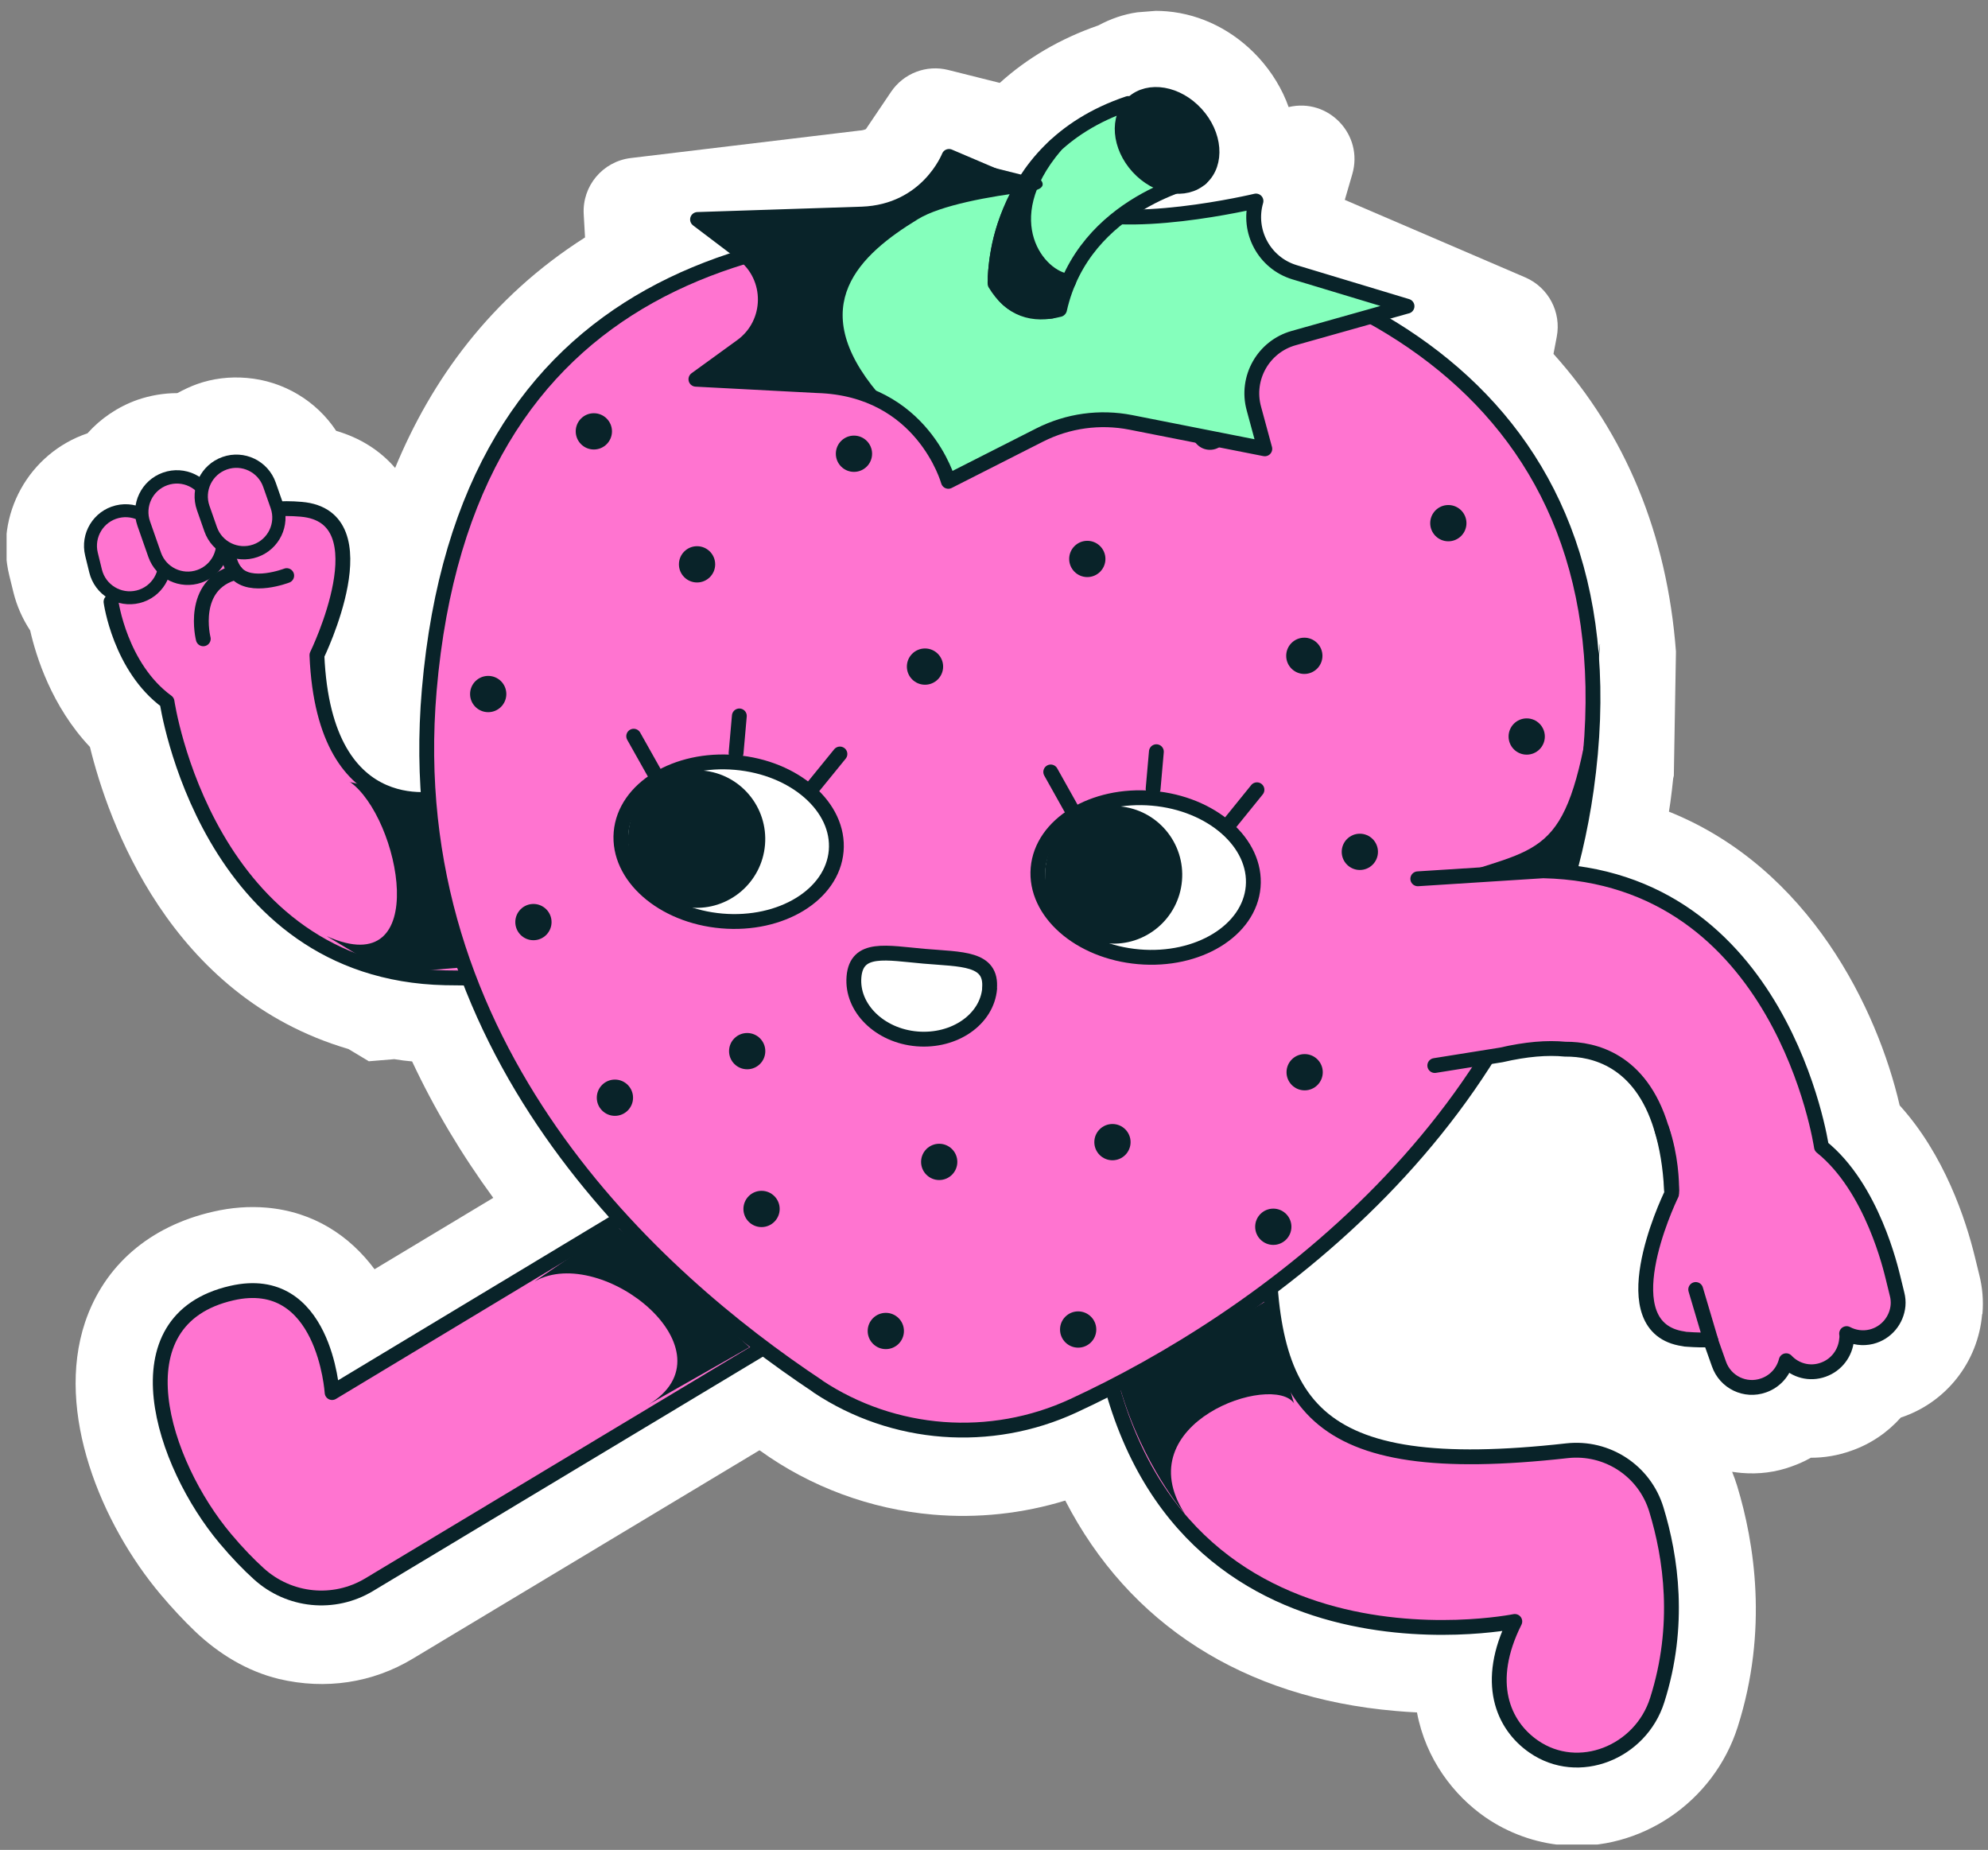
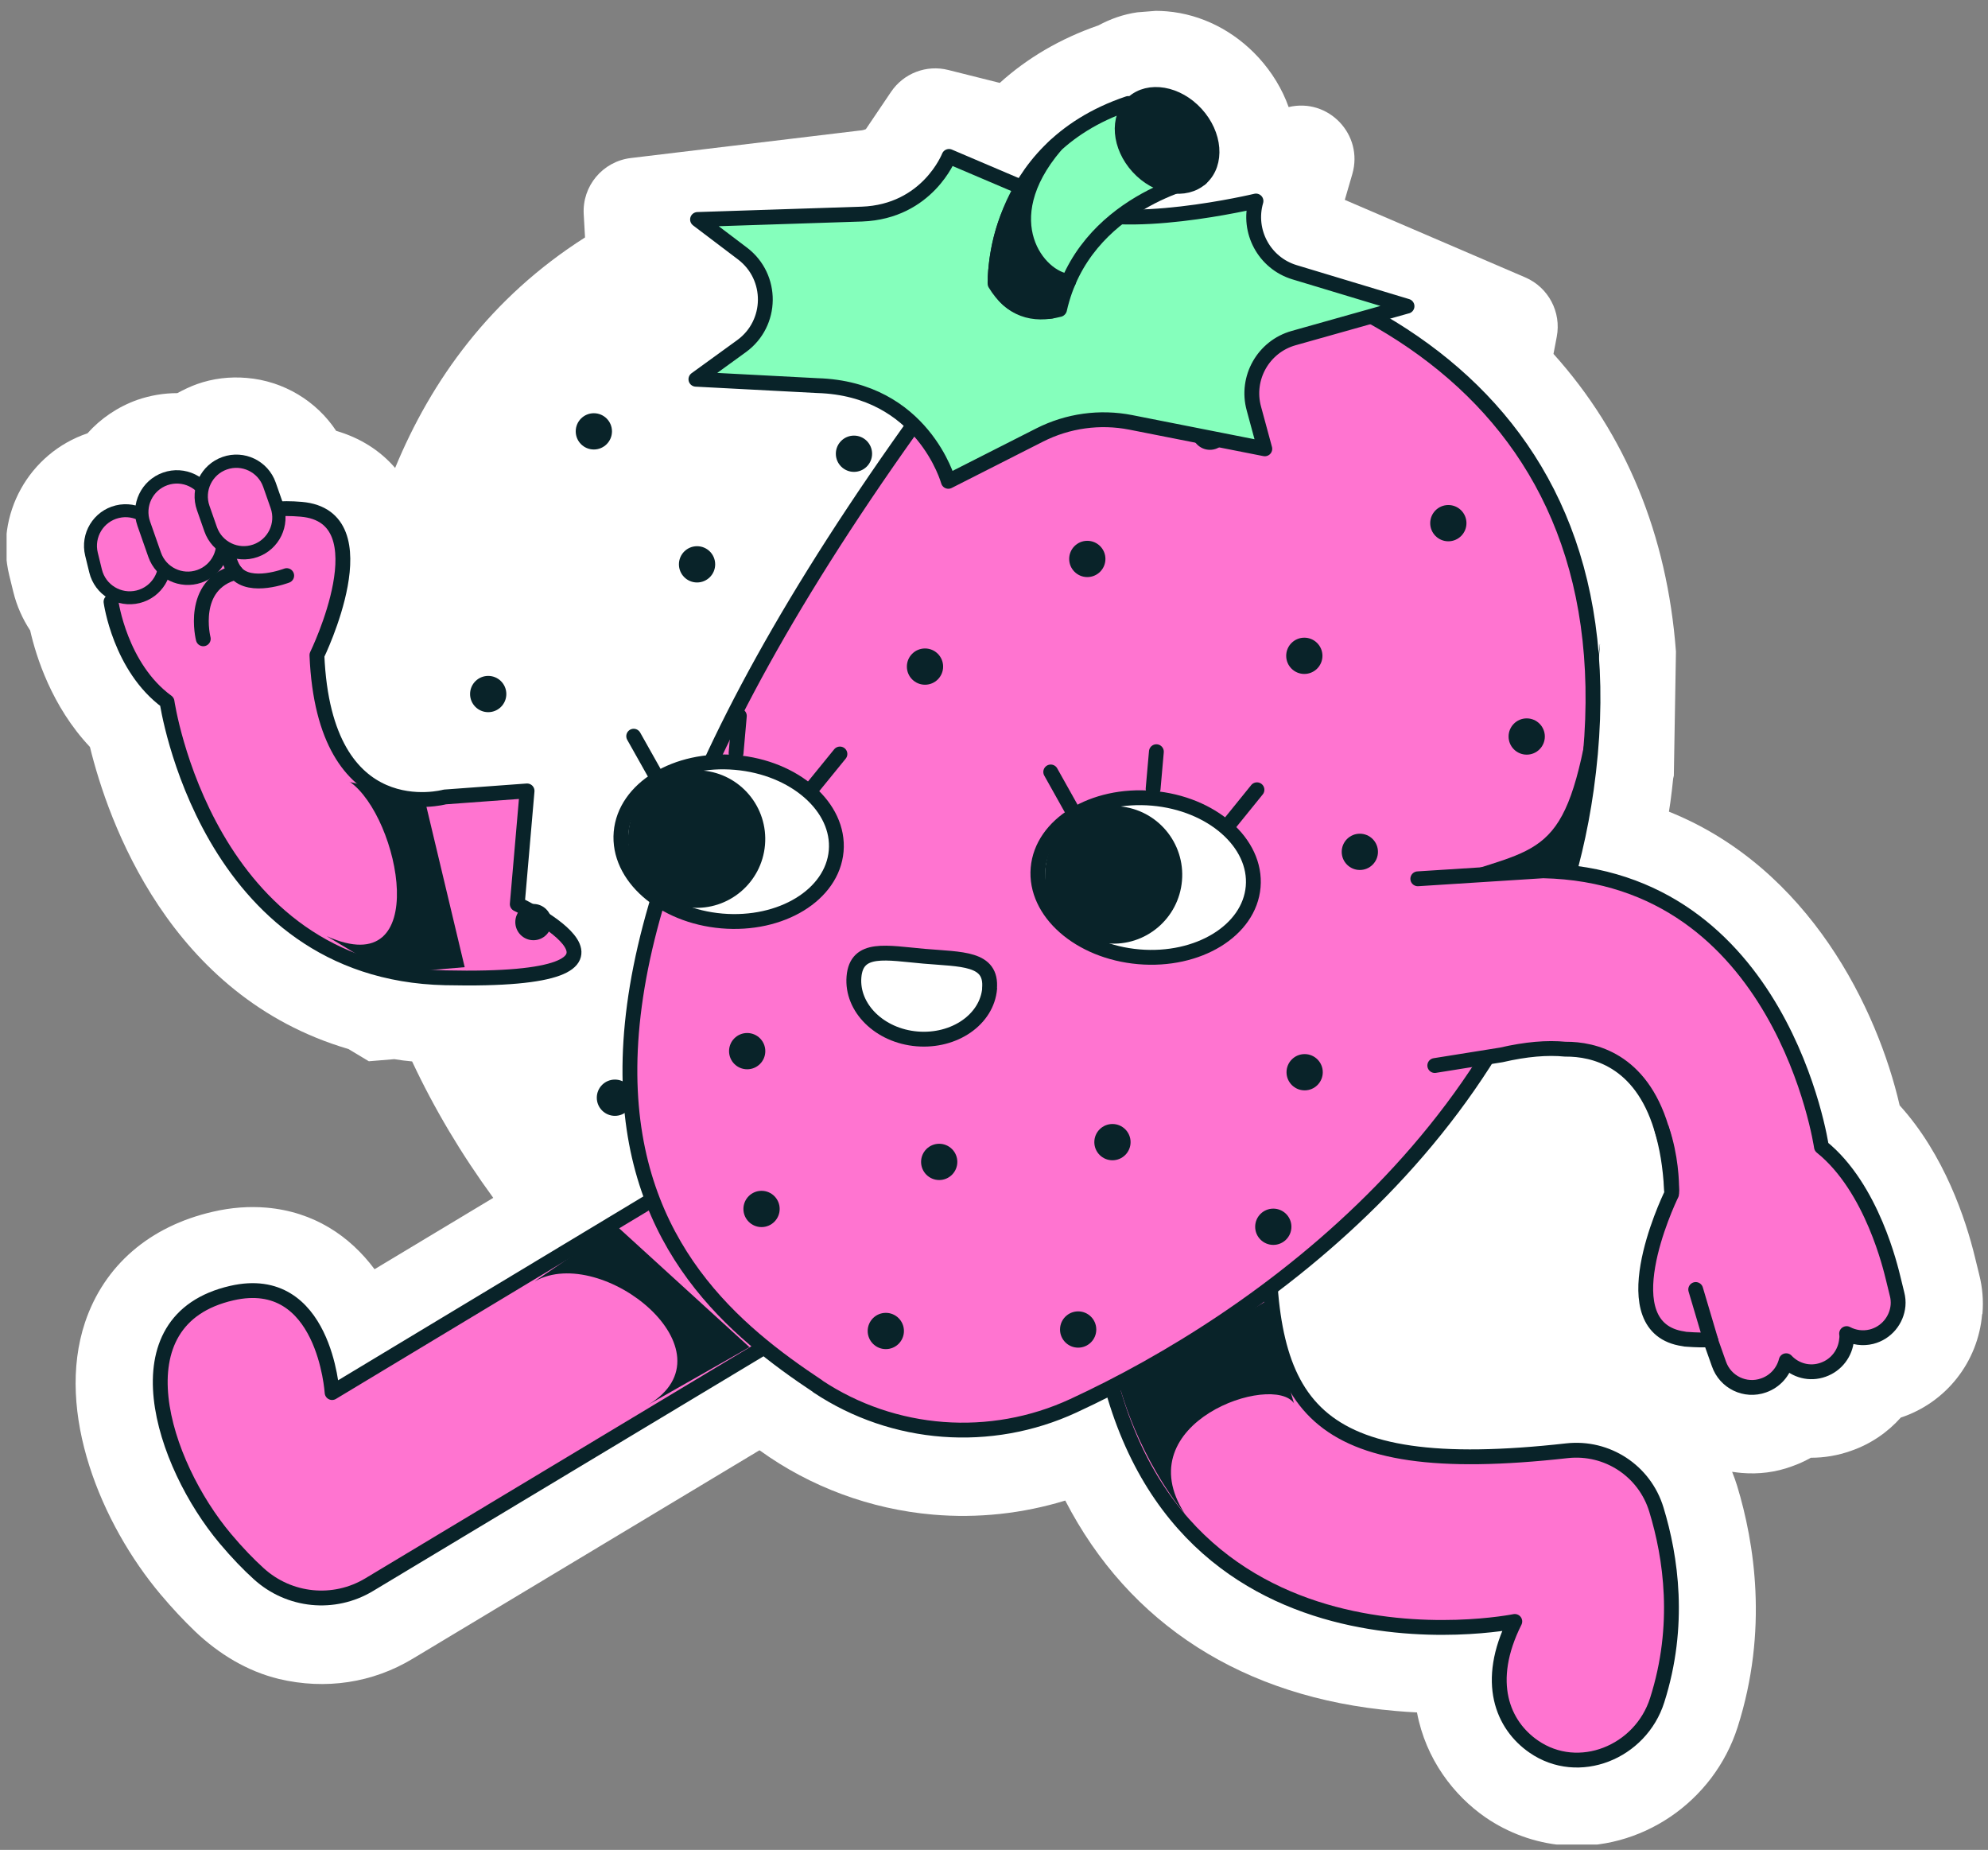
<svg xmlns="http://www.w3.org/2000/svg" width="201" height="187" viewBox="0 0 201 187" fill="none">
  <rect x="0" y="0" width="201" height="187" fill="#808080" stroke="none" />
  <g clip-path="url(#clip0_1480_2352)">
    <path d="M200.405 132.86C199.993 137.699 196.74 141.794 192.184 143.297C190.846 144.799 189.113 145.988 187.132 146.666C185.828 147.128 184.474 147.359 183.087 147.359C182.476 147.706 181.816 148.003 181.155 148.234C179.537 148.829 177.82 149.043 176.087 148.895C175.757 148.862 175.443 148.829 175.129 148.779C175.311 149.242 175.493 149.721 175.641 150.216C177.375 155.93 178.811 164.781 175.691 174.574C173.264 182.186 165.835 187.207 158.009 186.529C155.219 186.282 152.511 185.307 150.184 183.706C147.014 181.509 144.158 177.86 143.266 173.104C142.573 173.071 141.846 173.021 141.103 172.955C125.717 171.634 114.143 164.17 107.705 151.686C103.396 153.007 98.839 153.502 94.316 153.106C88.025 152.561 81.933 150.315 76.816 146.616H76.766L41.733 167.671C37.688 170.115 32.917 170.842 28.195 169.719C24.992 168.942 22.12 167.192 19.726 164.913C18.57 163.807 17.398 162.552 16.242 161.181C10.233 154.047 5.561 142.768 8.599 133.669C10.53 127.923 15.12 123.959 21.526 122.49C23.375 122.06 25.191 121.928 26.941 122.077C31.728 122.49 35.36 124.934 37.87 128.302L49.872 121.086C46.636 116.66 43.896 112.053 41.667 107.297C41.073 107.247 40.462 107.165 39.867 107.066L37.292 107.28L35.228 106.042C17.084 100.708 10.91 82.923 9.094 75.508C5.214 71.396 3.646 66.343 3.051 63.734C2.292 62.578 1.698 61.273 1.351 59.853L0.938 58.169C-0.564 52.009 2.936 45.8 8.846 43.802C10.167 42.316 11.9 41.127 13.898 40.417C15.202 39.971 16.556 39.74 17.926 39.74C18.57 39.393 19.231 39.079 19.907 38.831C21.542 38.253 23.226 38.055 24.959 38.204C28.674 38.518 31.992 40.532 33.99 43.554C36.367 44.248 38.398 45.503 39.95 47.303C43.599 38.452 49.592 30.079 59.151 24.002L59.018 21.657C58.853 18.8 60.934 16.323 63.773 15.976L86.87 13.202C87.183 13.186 87.398 13.12 87.547 13.053L90.089 9.288C91.36 7.406 93.672 6.514 95.884 7.076L101.085 8.38C103.858 5.87 107.193 3.905 111.056 2.567C112.278 1.907 113.599 1.444 114.985 1.246L116.851 1.098C117.231 1.098 117.61 1.114 117.99 1.147C121.474 1.444 124.776 3.112 127.268 5.837C128.606 7.307 129.646 9.008 130.29 10.824C134.318 9.866 137.884 13.615 136.728 17.595L135.969 20.204L154.228 28.048C156.556 29.055 157.877 31.549 157.398 34.042L157.068 35.776C164.365 43.885 168.559 54.04 169.45 65.864L169.236 78.415L169.169 78.695C169.087 79.472 169.004 80.264 168.889 81.073C168.839 81.404 168.79 81.717 168.74 82.048C182.988 87.761 189.839 102.079 192.068 111.739C196.592 116.726 198.754 123.266 199.679 127.08L200.108 128.831C200.438 130.119 200.554 131.456 200.438 132.811L200.405 132.86Z" fill="white" />
    <path d="M67.141 120.558L33.578 140.77C33.578 140.77 32.818 128.567 23.441 130.714C11.604 133.422 16.424 147.97 22.781 155.534C24.002 156.987 25.141 158.159 26.165 159.084C29.236 161.875 33.759 162.337 37.325 160.19L84.394 131.903" fill="#FF74D0" />
    <path d="M67.141 120.558L33.578 140.77C33.578 140.77 32.818 128.567 23.441 130.714C11.604 133.422 16.424 147.97 22.781 155.534C24.002 156.987 25.141 158.159 26.165 159.084C29.236 161.875 33.759 162.337 37.325 160.19L84.394 131.903" stroke="#092329" stroke-width="1.5" stroke-linecap="round" stroke-linejoin="round" />
    <path d="M128.227 123.96C128.194 141.877 132.024 149.606 158.439 146.65C162.484 146.204 166.281 148.681 167.47 152.595C168.939 157.4 169.963 164.303 167.552 171.866C165.885 177.134 159.611 179.694 155.071 176.556C151.934 174.393 150.085 170.033 153.156 163.906C153.156 163.906 115.894 171.503 110.991 132.894" fill="#FF74D0" />
    <path d="M128.227 123.96C128.194 141.877 132.024 149.606 158.439 146.65C162.484 146.204 166.281 148.681 167.47 152.595C168.939 157.4 169.963 164.303 167.552 171.866C165.885 177.134 159.611 179.694 155.071 176.556C151.934 174.393 150.085 170.033 153.156 163.906C153.156 163.906 115.894 171.503 110.991 132.894" stroke="#092329" stroke-width="1.5" stroke-linecap="round" stroke-linejoin="round" />
    <path d="M13.433 65.815L27.332 67.017L28.414 54.496L14.515 53.295L13.433 65.815Z" fill="#FF74D0" />
    <path d="M11.224 60.828C11.224 60.828 12.132 67.466 16.887 70.934C16.887 70.934 20.849 98.297 45.019 98.842C69.189 99.387 52.3 91.395 52.3 91.395L53.29 79.951L44.97 80.562C44.97 80.562 32.786 83.947 32.043 66.228C32.043 66.228 38.894 52.208 30.458 51.481C22.021 50.755 22.385 56.138 23.854 57.872C25.323 59.606 28.988 58.186 28.988 58.186" fill="#FF74D0" />
    <path d="M11.224 60.828C11.224 60.828 12.132 67.466 16.887 70.934C16.887 70.934 20.849 98.297 45.019 98.842C69.189 99.387 52.3 91.395 52.3 91.395L53.29 79.951L44.97 80.562C44.97 80.562 32.786 83.947 32.043 66.228C32.043 66.228 38.894 52.208 30.458 51.481C22.021 50.755 22.385 56.138 23.854 57.872C25.323 59.606 28.988 58.186 28.988 58.186" stroke="#092329" stroke-width="1.5" stroke-linecap="round" stroke-linejoin="round" />
    <path d="M9.665 57.72C10.131 59.625 12.052 60.791 13.956 60.326C15.86 59.86 17.026 57.938 16.561 56.034L16.145 54.333C15.68 52.428 13.758 51.262 11.854 51.728C9.95 52.193 8.784 54.115 9.249 56.02L9.665 57.72Z" fill="#FF74D0" stroke="#092329" stroke-width="1.31" stroke-linecap="round" stroke-linejoin="round" />
    <path d="M15.637 56.079C16.285 57.93 18.31 58.904 20.16 58.256C22.011 57.608 22.985 55.582 22.337 53.731L21.234 50.583C20.585 48.733 18.56 47.758 16.71 48.407C14.86 49.055 13.886 51.081 14.534 52.931L15.637 56.079Z" fill="#FF74D0" stroke="#092329" stroke-width="1.35" stroke-linecap="round" stroke-linejoin="round" />
    <path d="M20.552 64.576C20.552 64.576 19.149 59.094 23.837 57.855Z" fill="#FF74D0" />
    <path d="M20.552 64.576C20.552 64.576 19.149 59.094 23.837 57.855" stroke="#092329" stroke-width="1.5" stroke-linecap="round" stroke-linejoin="round" />
    <path d="M21.299 53.499C21.947 55.35 23.973 56.324 25.823 55.676C27.673 55.028 28.647 53.002 27.999 51.151L27.245 49.001C26.597 47.15 24.572 46.175 22.722 46.824C20.872 47.472 19.897 49.498 20.546 51.349L21.299 53.499Z" fill="#FF74D0" stroke="#092329" stroke-width="1.34" stroke-linecap="round" stroke-linejoin="round" />
-     <path d="M82.677 140.144C90.354 145.246 100.16 145.973 108.514 142.109C127.203 133.472 155.632 113.523 160.387 79.786C165.901 40.649 136.762 25.605 107.342 23.392C77.922 21.179 47.033 27.586 43.401 69.746C40.281 105.977 66.217 129.195 82.677 140.127V140.144Z" fill="#FF74D0" stroke="#092329" stroke-width="1.5" stroke-linecap="round" stroke-linejoin="round" />
+     <path d="M82.677 140.144C90.354 145.246 100.16 145.973 108.514 142.109C127.203 133.472 155.632 113.523 160.387 79.786C165.901 40.649 136.762 25.605 107.342 23.392C40.281 105.977 66.217 129.195 82.677 140.127V140.144Z" fill="#FF74D0" stroke="#092329" stroke-width="1.5" stroke-linecap="round" stroke-linejoin="round" />
    <path d="M84.543 86.023C84.924 81.598 80.366 77.591 74.362 77.073C68.357 76.554 63.18 79.722 62.798 84.147C62.416 88.572 66.975 92.579 72.98 93.097C78.984 93.615 84.161 90.448 84.543 86.023Z" fill="white" stroke="#092329" stroke-width="1.5" stroke-linecap="round" stroke-linejoin="round" />
    <path d="M77.346 85.414C77.676 81.589 74.85 78.221 71.035 77.891C67.22 77.562 63.859 80.397 63.53 84.222C63.2 88.047 66.025 91.415 69.841 91.745C73.656 92.074 77.016 89.239 77.346 85.414Z" fill="#092329" />
    <path d="M82.248 79.505L84.922 76.219" stroke="#092329" stroke-width="1.5" stroke-linecap="round" stroke-linejoin="round" />
    <path d="M66.151 78.118L64.071 74.419" stroke="#092329" stroke-width="1.5" stroke-linecap="round" stroke-linejoin="round" />
    <path d="M74.422 76.12L74.753 72.371" stroke="#092329" stroke-width="1.5" stroke-linecap="round" stroke-linejoin="round" />
    <path d="M126.703 89.644C127.085 85.219 122.526 81.212 116.521 80.694C110.517 80.175 105.34 83.343 104.958 87.768C104.577 92.193 109.135 96.2 115.14 96.718C121.144 97.236 126.321 94.069 126.703 89.644Z" fill="white" stroke="#092329" stroke-width="1.5" stroke-linecap="round" stroke-linejoin="round" />
    <path d="M119.506 89.034C119.836 85.209 117.011 81.841 113.195 81.511C109.38 81.182 106.02 84.017 105.69 87.842C105.36 91.667 108.185 95.035 112.001 95.365C115.816 95.694 119.176 92.859 119.506 89.034Z" fill="#092329" />
    <path d="M124.413 83.138L127.087 79.835" stroke="#092329" stroke-width="1.5" stroke-linecap="round" stroke-linejoin="round" />
    <path d="M108.316 81.751L106.236 78.035" stroke="#092329" stroke-width="1.5" stroke-linecap="round" stroke-linejoin="round" />
    <path d="M116.588 79.736L116.918 75.987" stroke="#092329" stroke-width="1.5" stroke-linecap="round" stroke-linejoin="round" />
    <path d="M100.061 99.915C99.797 103.053 96.495 105.332 92.715 105.018C88.934 104.704 86.078 101.881 86.342 98.743C86.606 95.605 89.644 96.332 93.425 96.662C97.205 96.993 100.326 96.794 100.045 99.932L100.061 99.915Z" fill="white" stroke="#092329" stroke-width="1.5" stroke-linecap="round" stroke-linejoin="round" />
    <path d="M94.96 119.286C95.972 119.286 96.792 118.465 96.792 117.453C96.792 116.441 95.972 115.62 94.96 115.62C93.948 115.62 93.127 116.441 93.127 117.453C93.127 118.465 93.948 119.286 94.96 119.286Z" fill="#092329" />
    <path d="M89.562 136.378C90.574 136.378 91.394 135.557 91.394 134.545C91.394 133.533 90.574 132.712 89.562 132.712C88.55 132.712 87.729 133.533 87.729 134.545C87.729 135.557 88.55 136.378 89.562 136.378Z" fill="#092329" />
    <path d="M75.545 108.09C76.557 108.09 77.377 107.269 77.377 106.257C77.377 105.244 76.557 104.424 75.545 104.424C74.533 104.424 73.712 105.244 73.712 106.257C73.712 107.269 74.533 108.09 75.545 108.09Z" fill="#092329" />
    <path d="M53.934 95.044C54.946 95.044 55.766 94.223 55.766 93.211C55.766 92.199 54.946 91.378 53.934 91.378C52.922 91.378 52.101 92.199 52.101 93.211C52.101 94.223 52.922 95.044 53.934 95.044Z" fill="#092329" />
    <path d="M49.361 71.991C50.373 71.991 51.193 71.171 51.193 70.158C51.193 69.146 50.373 68.325 49.361 68.325C48.349 68.325 47.528 69.146 47.528 70.158C47.528 71.171 48.349 71.991 49.361 71.991Z" fill="#092329" />
    <path d="M70.477 58.88C71.489 58.88 72.309 58.059 72.309 57.047C72.309 56.035 71.489 55.214 70.477 55.214C69.464 55.214 68.644 56.035 68.644 57.047C68.644 58.059 69.464 58.88 70.477 58.88Z" fill="#092329" />
    <path d="M60.042 45.438C61.054 45.438 61.875 44.617 61.875 43.605C61.875 42.592 61.054 41.772 60.042 41.772C59.03 41.772 58.21 42.592 58.21 43.605C58.21 44.617 59.03 45.438 60.042 45.438Z" fill="#092329" />
    <path d="M86.342 47.7C87.354 47.7 88.174 46.88 88.174 45.867C88.174 44.855 87.354 44.034 86.342 44.034C85.33 44.034 84.509 44.855 84.509 45.867C84.509 46.88 85.33 47.7 86.342 47.7Z" fill="#092329" />
    <path d="M93.524 69.217C94.536 69.217 95.356 68.396 95.356 67.384C95.356 66.371 94.536 65.551 93.524 65.551C92.512 65.551 91.691 66.371 91.691 67.384C91.691 68.396 92.512 69.217 93.524 69.217Z" fill="#092329" />
    <path d="M109.934 58.335C110.946 58.335 111.766 57.514 111.766 56.502C111.766 55.49 110.946 54.669 109.934 54.669C108.922 54.669 108.101 55.49 108.101 56.502C108.101 57.514 108.922 58.335 109.934 58.335Z" fill="#092329" />
    <path d="M122.332 45.471C123.344 45.471 124.165 44.65 124.165 43.638C124.165 42.625 123.344 41.805 122.332 41.805C121.32 41.805 120.5 42.625 120.5 43.638C120.5 44.65 121.32 45.471 122.332 45.471Z" fill="#092329" />
    <path d="M76.997 124.042C78.009 124.042 78.83 123.221 78.83 122.209C78.83 121.197 78.009 120.376 76.997 120.376C75.985 120.376 75.165 121.197 75.165 122.209C75.165 123.221 75.985 124.042 76.997 124.042Z" fill="#092329" />
    <path d="M62.172 112.797C63.184 112.797 64.005 111.976 64.005 110.964C64.005 109.952 63.184 109.131 62.172 109.131C61.16 109.131 60.34 109.952 60.34 110.964C60.34 111.976 61.16 112.797 62.172 112.797Z" fill="#092329" />
    <path d="M131.908 110.221C132.92 110.221 133.741 109.4 133.741 108.388C133.741 107.375 132.92 106.555 131.908 106.555C130.896 106.555 130.076 107.375 130.076 108.388C130.076 109.4 130.896 110.221 131.908 110.221Z" fill="#092329" />
    <path d="M147.444 103.119C148.456 103.119 149.276 102.298 149.276 101.286C149.276 100.274 148.456 99.453 147.444 99.453C146.431 99.453 145.611 100.274 145.611 101.286C145.611 102.298 146.431 103.119 147.444 103.119Z" fill="#092329" />
    <path d="M137.488 87.943C138.501 87.943 139.321 87.123 139.321 86.11C139.321 85.098 138.501 84.277 137.488 84.277C136.476 84.277 135.656 85.098 135.656 86.11C135.656 87.123 136.476 87.943 137.488 87.943Z" fill="#092329" />
    <path d="M154.361 76.285C155.373 76.285 156.193 75.465 156.193 74.452C156.193 73.44 155.373 72.619 154.361 72.619C153.348 72.619 152.528 73.44 152.528 74.452C152.528 75.465 153.348 76.285 154.361 76.285Z" fill="#092329" />
    <path d="M131.875 68.127C132.887 68.127 133.708 67.306 133.708 66.294C133.708 65.282 132.887 64.461 131.875 64.461C130.863 64.461 130.043 65.282 130.043 66.294C130.043 67.306 130.863 68.127 131.875 68.127Z" fill="#092329" />
    <path d="M146.437 54.718C147.449 54.718 148.269 53.897 148.269 52.885C148.269 51.872 147.449 51.052 146.437 51.052C145.425 51.052 144.604 51.872 144.604 52.885C144.604 53.897 145.425 54.718 146.437 54.718Z" fill="#092329" />
    <path d="M109.009 136.23C110.021 136.23 110.841 135.409 110.841 134.396C110.841 133.384 110.021 132.563 109.009 132.563C107.997 132.563 107.176 133.384 107.176 134.396C107.176 135.409 107.997 136.23 109.009 136.23Z" fill="#092329" />
    <path d="M112.477 117.288C113.489 117.288 114.309 116.467 114.309 115.455C114.309 114.443 113.489 113.622 112.477 113.622C111.465 113.622 110.644 114.443 110.644 115.455C110.644 116.467 111.465 117.288 112.477 117.288Z" fill="#092329" />
    <path d="M128.738 125.843C129.75 125.843 130.571 125.022 130.571 124.01C130.571 122.997 129.75 122.177 128.738 122.177C127.726 122.177 126.906 122.997 126.906 124.01C126.906 125.022 127.726 125.843 128.738 125.843Z" fill="#092329" />
    <path d="M54.099 129.508C60.884 125.71 74.488 136.642 65.524 142.009L75.776 136.18L62.321 123.91L54.083 129.508H54.099Z" fill="#092329" />
    <path d="M130.852 141.877C128.738 138.723 113.83 143.793 119.79 153.024C119.79 153.024 115.564 148.185 113.253 140.341L127.847 131.622L130.835 141.877H130.852Z" fill="#092329" />
    <path d="M35.361 79.026C40.429 82.577 43.781 99.47 33.033 94.632L39.323 98.413L46.984 97.769L42.939 80.81L35.344 79.043L35.361 79.026Z" fill="#092329" />
    <path d="M161.757 65.122C159.165 85.054 157.514 85.252 149.144 87.861L157.58 90.437L160.75 76.962L161.774 65.106L161.757 65.122Z" fill="#092329" />
    <path d="M143.349 88.835L156.028 88.026C180.198 88.571 184.161 115.934 184.161 115.934C189.328 120.079 191.194 128.369 191.392 129.129L191.804 130.813C191.904 131.193 191.937 131.589 191.904 131.969C191.771 133.439 190.731 134.743 189.212 135.123C188.337 135.338 187.446 135.206 186.703 134.81C186.736 135.008 186.736 135.206 186.703 135.404C186.587 136.758 185.696 137.98 184.342 138.459C182.972 138.954 181.519 138.542 180.595 137.551C180.314 138.674 179.488 139.632 178.316 140.044C176.467 140.705 174.437 139.731 173.793 137.865L173.033 135.718C173.033 135.718 173 135.619 173 135.586C172.967 135.536 172.951 135.47 172.934 135.421C172.241 135.47 171.481 135.454 170.606 135.388C170.474 135.388 170.342 135.371 170.21 135.338C162.665 134.248 168.559 121.599 169.005 120.707C169.021 120.657 169.021 120.641 169.021 120.641C169.021 120.591 169.021 120.542 169.021 120.492C169.021 120.443 169.021 120.393 169.021 120.344C169.021 119.485 168.955 116.909 168.031 114.184C168.031 114.118 167.998 114.052 167.965 114.002C165.868 107.116 161.113 106.043 158.307 106.059H158.257C156.425 105.878 154.295 106.059 151.786 106.637L145.066 107.711" fill="#FF74D0" />
    <path d="M143.349 88.835L156.028 88.026C180.198 88.571 184.161 115.934 184.161 115.934C189.328 120.079 191.194 128.369 191.392 129.129L191.804 130.813C191.904 131.193 191.937 131.589 191.904 131.969C191.771 133.439 190.731 134.743 189.212 135.123C188.337 135.338 187.446 135.206 186.703 134.81C186.736 135.008 186.736 135.206 186.703 135.404C186.587 136.758 185.696 137.98 184.342 138.459C182.972 138.954 181.519 138.542 180.595 137.551C180.314 138.674 179.488 139.632 178.316 140.044C176.467 140.705 174.437 139.731 173.793 137.865L173.033 135.718C173.033 135.718 173 135.619 173 135.586C172.967 135.536 172.951 135.47 172.934 135.421C172.241 135.47 171.481 135.454 170.606 135.388C170.474 135.388 170.342 135.371 170.21 135.338C162.665 134.248 168.559 121.599 169.005 120.707C169.021 120.657 169.021 120.641 169.021 120.641C169.021 120.591 169.021 120.542 169.021 120.492C169.021 120.443 169.021 120.393 169.021 120.344C169.021 119.485 168.955 116.909 168.031 114.184C168.031 114.118 167.998 114.052 167.965 114.002C165.868 107.116 161.113 106.043 158.307 106.059H158.257C156.425 105.878 154.295 106.059 151.786 106.637L145.066 107.711" stroke="#092329" stroke-width="1.5" stroke-linecap="round" stroke-linejoin="round" />
    <path d="M169.004 120.327C168.888 117.883 168.525 115.868 168.013 114.167" stroke="#092329" stroke-width="1.5" stroke-linecap="round" stroke-linejoin="round" />
    <path d="M171.448 130.351L173 135.585" stroke="#092329" stroke-width="1.5" stroke-linecap="round" stroke-linejoin="round" />
    <path d="M142.243 30.954L130.802 34.175C127.731 35.033 125.932 38.221 126.774 41.292L127.88 45.371L114.325 42.696C111.205 42.085 107.969 42.531 105.13 43.967L95.884 48.657C95.884 48.657 93.309 39.294 82.644 38.98L70.361 38.336L74.983 34.984C78.137 32.688 78.186 27.999 75.082 25.637L70.526 22.186L87.151 21.641C93.788 21.393 95.95 15.812 95.95 15.812L107.771 20.848C113.335 23.59 126.988 20.32 126.988 20.32C126.097 23.375 127.83 26.595 130.884 27.52L142.259 30.954H142.243Z" fill="#85FFBC" stroke="#092329" stroke-width="1.5" stroke-linecap="round" stroke-linejoin="round" />
    <path d="M107.128 31.268C109.571 20.402 121.408 18.041 121.408 18.041L114.078 10.461C100.177 15.134 100.607 28.675 100.607 28.675C102.208 31.301 104.437 31.978 107.111 31.285L107.128 31.268Z" fill="#85FFBC" stroke="#092329" stroke-width="1.5" stroke-linecap="round" stroke-linejoin="round" />
    <path d="M121.466 17.983C123.088 16.5 122.851 13.601 120.938 11.508C119.024 9.414 116.158 8.92 114.537 10.403C112.915 11.886 113.152 14.786 115.065 16.879C116.979 18.972 119.845 19.467 121.466 17.983Z" fill="#092329" stroke="#092329" stroke-width="1.5" stroke-linecap="round" stroke-linejoin="round" />
    <path d="M106.698 14.738C100.259 22.318 105.014 28.164 108.052 28.428L106.318 31.45C106.318 31.45 101.613 32.127 100.623 28.015C100.969 21.657 103.743 18.091 106.698 14.738Z" fill="#092329" stroke="#092329" stroke-width="1.5" stroke-linecap="round" stroke-linejoin="round" />
-     <path d="M103.958 19.378C100.094 19.841 95.092 20.749 92.814 22.153C86.936 25.736 81.307 30.889 88.785 39.756L71.863 38.303L77.46 32.028L76.403 27.074L70.493 22.202L87.118 21.657C87.118 21.657 91.823 21.641 93.623 19.197L95.918 15.812L105.179 18.14C105.179 18.14 106.236 19.114 103.941 19.378H103.958Z" fill="#092329" />
  </g>
  <defs>
    <clipPath id="clip0_1480_2352">
      <rect width="200" height="185.498" fill="white" transform="translate(0.667 0.963)" />
    </clipPath>
  </defs>
</svg>